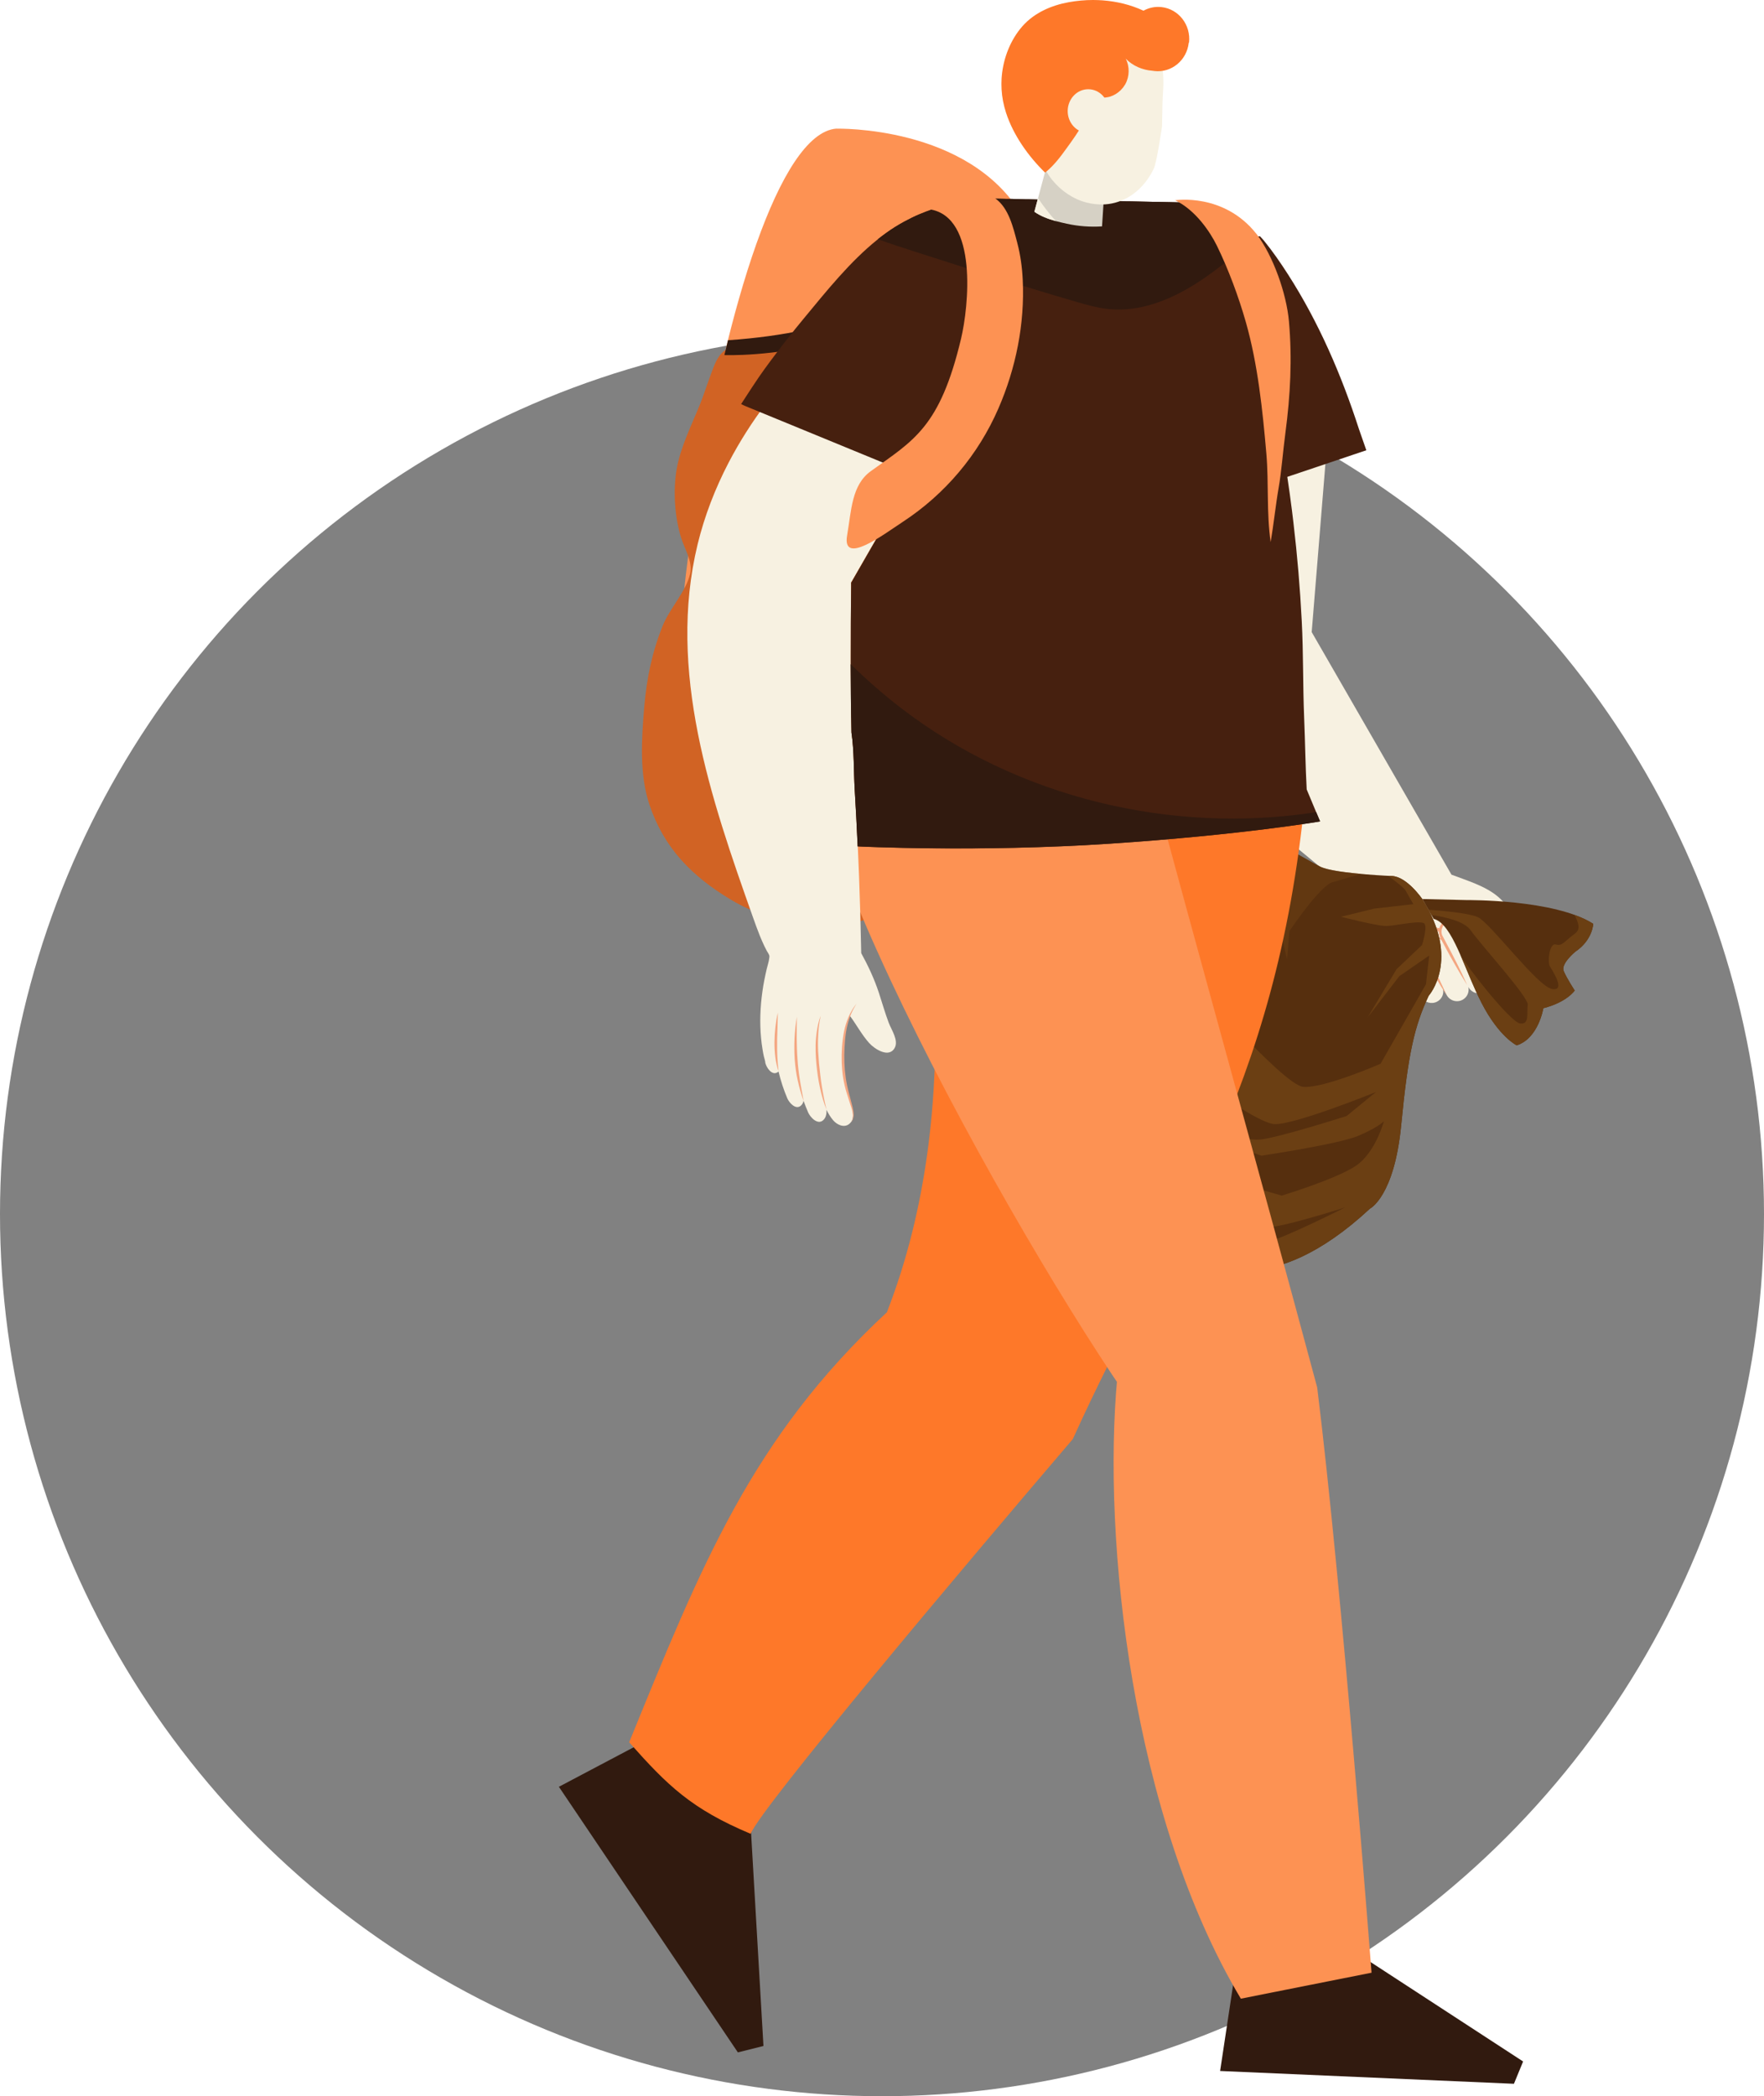
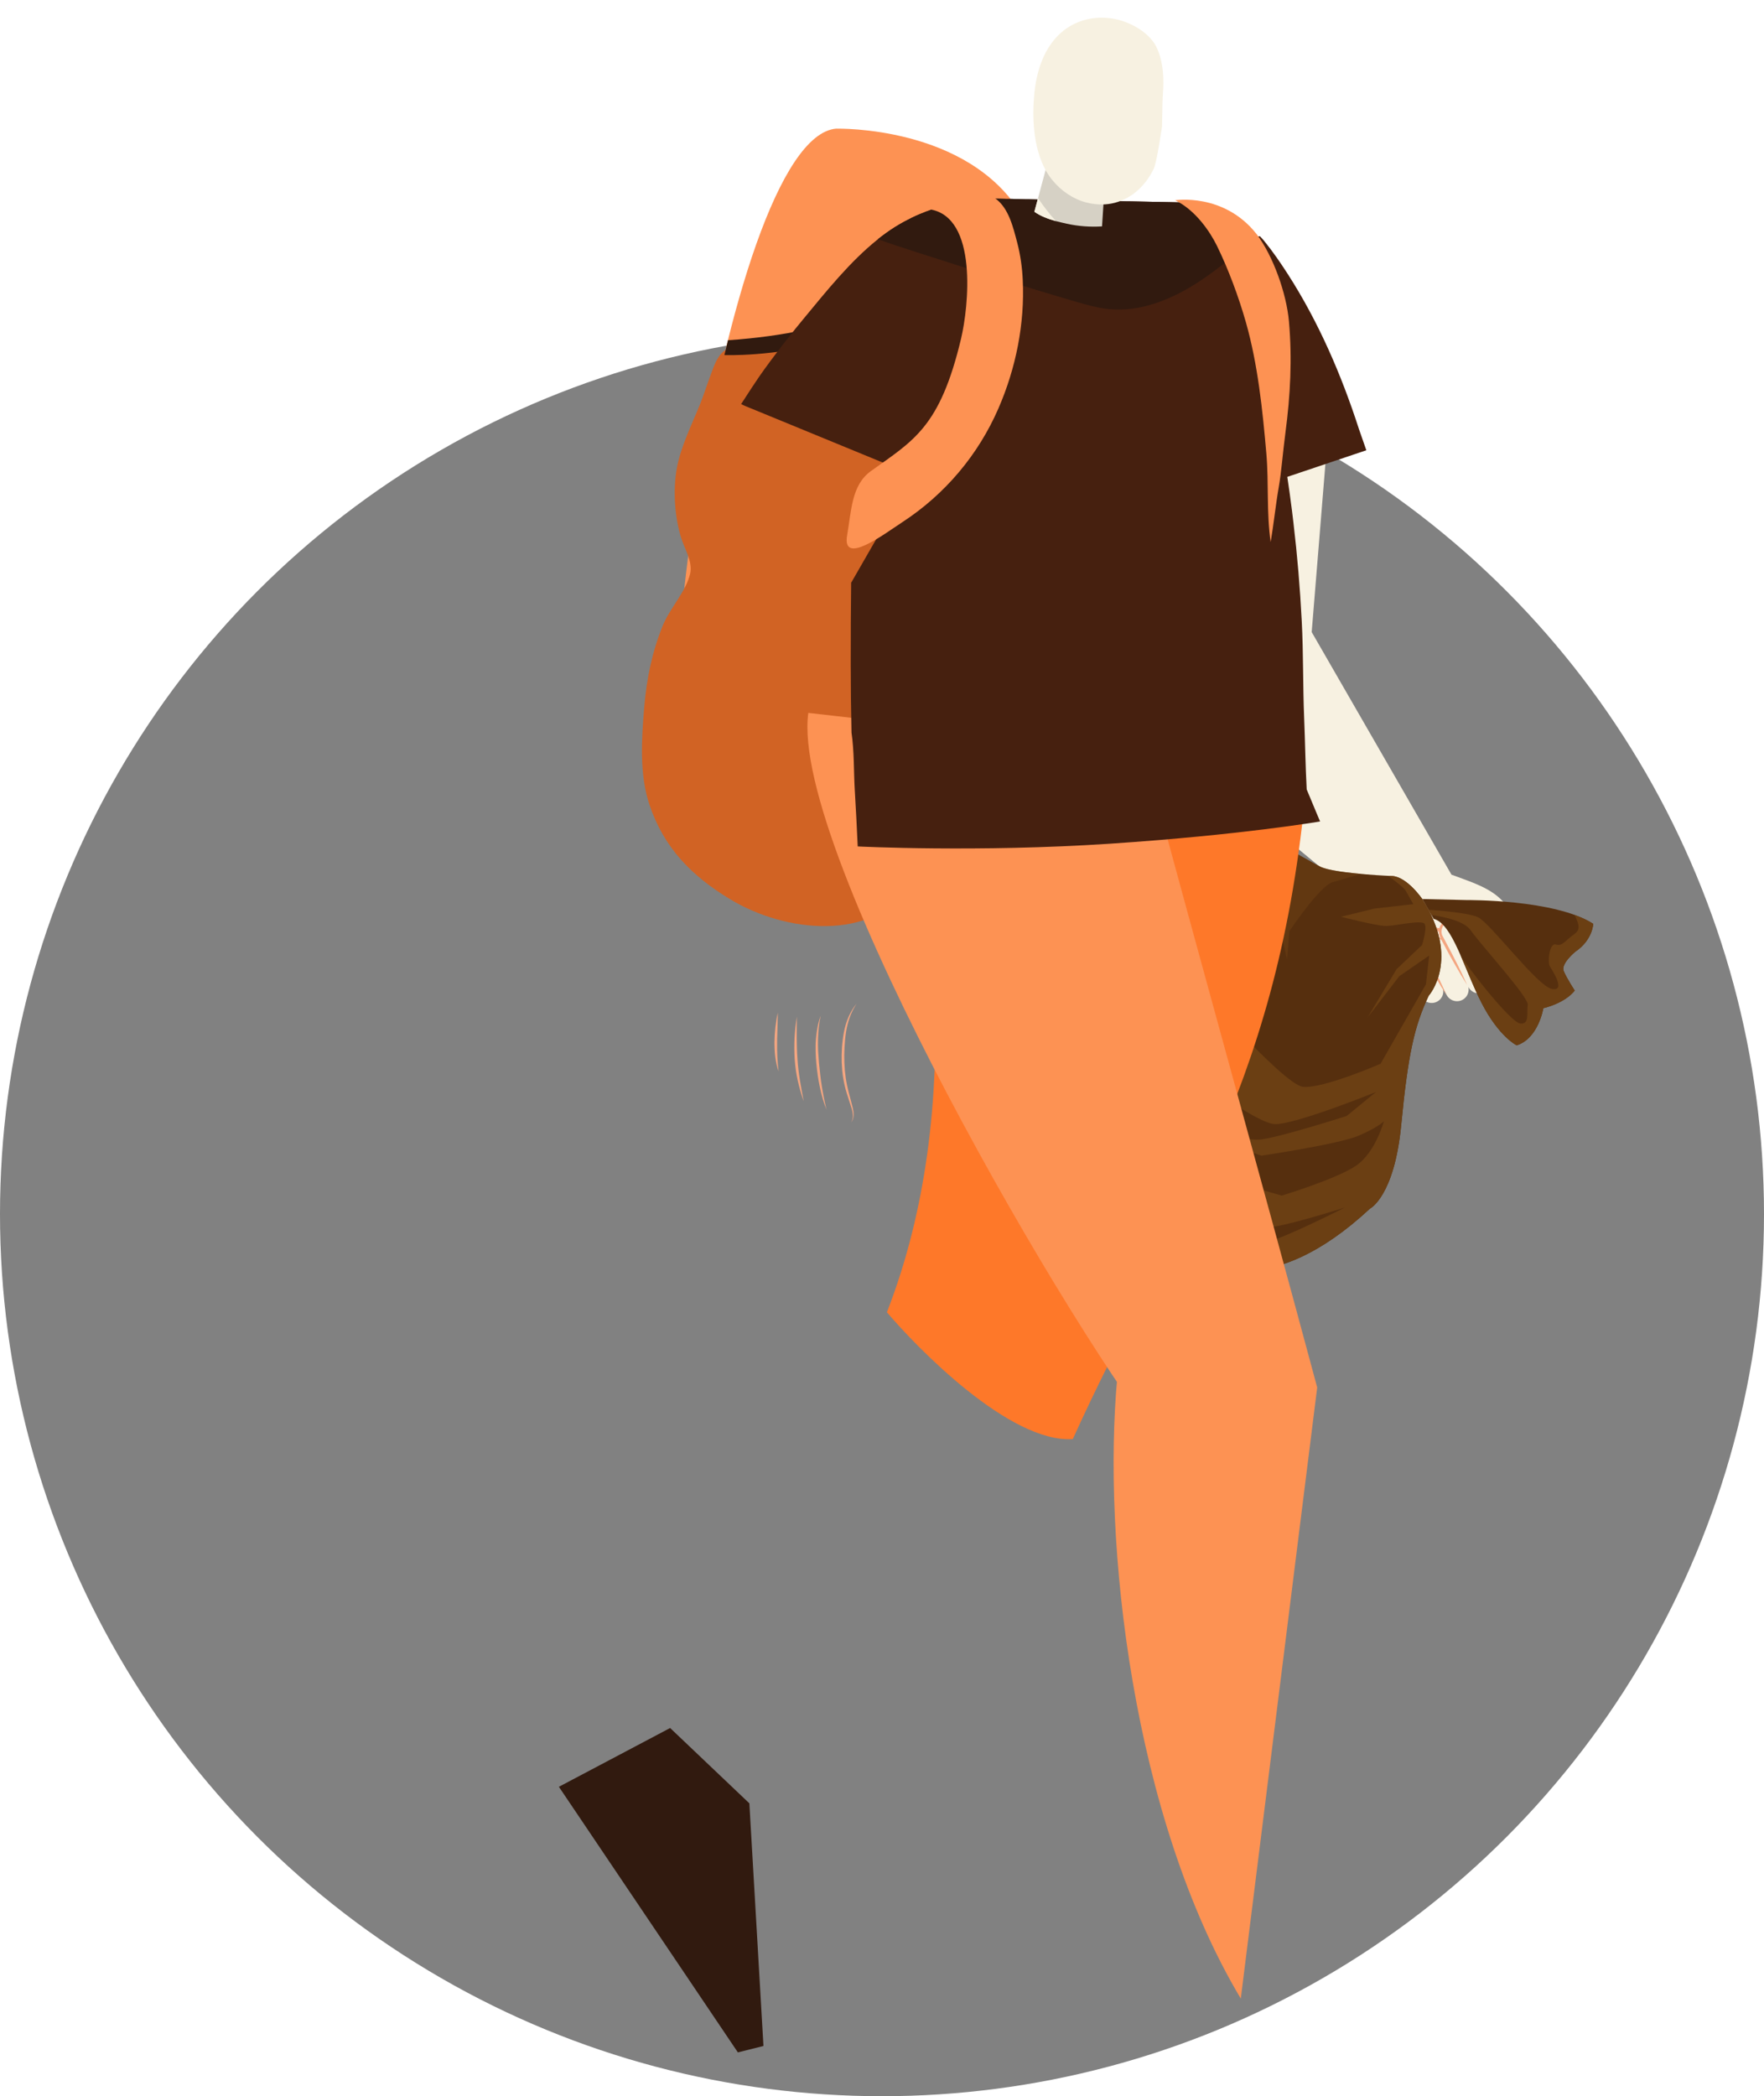
<svg xmlns="http://www.w3.org/2000/svg" width="303" height="360" viewBox="0 0 303 360" fill="none">
  <circle cx="151.5" cy="208.5" r="151.5" fill="#818181" />
  <path d="M263.16 161.603C262.348 160.744 261.368 160.055 260.786 159.004C260.181 157.915 259.575 156.803 258.885 155.751C257.178 153.164 254.114 151.979 251.33 150.952C250.664 150.71 249.998 150.456 249.319 150.214L225.308 108.553L226.87 89.415L228.771 66.034C228.686 65.998 228.59 65.961 228.505 65.925C223.952 65.647 219.629 64.136 215.815 61.44C214.362 60.412 214.41 58.913 215.185 57.813L207.533 56.338L196.175 86.296L194.698 106.849C194.54 109.097 194.637 111.322 195 113.498C196.102 120.292 199.638 126.543 205.063 131.016L238.131 158.278C238.204 159.221 238.18 160.164 238.373 161.107C238.591 162.219 239.112 162.969 239.633 163.948C240.093 164.807 240.71 165.641 241.328 166.39C241.34 166.402 241.352 166.427 241.364 166.439C241.57 166.681 241.776 166.922 241.994 167.14L244.149 171.19C244.149 171.19 244.185 171.25 244.198 171.275C244.198 171.275 244.198 171.287 244.21 171.299C244.755 172.193 245.917 172.52 246.861 172.012C247.467 171.686 247.842 171.093 247.903 170.465C247.903 170.368 247.915 170.259 247.903 170.162C247.903 170.078 247.891 169.993 247.879 169.908C247.854 169.788 247.83 169.667 247.782 169.546L248.278 170.477L248.496 170.888C249.017 171.855 250.228 172.23 251.208 171.71C251.911 171.335 252.298 170.598 252.262 169.848C252.262 169.8 252.262 169.751 252.25 169.703C252.25 169.618 252.226 169.546 252.201 169.461L252.25 169.546C252.25 169.546 252.298 169.63 252.322 169.679C252.879 170.549 254.03 170.864 254.95 170.368C255.652 169.993 256.04 169.256 256.003 168.506C255.991 168.228 255.919 167.962 255.785 167.696C256.355 168.53 257.481 168.832 258.389 168.349C259.273 167.889 259.66 166.838 259.333 165.931C259.297 165.484 259.091 164.722 258.825 163.864C258.752 163.622 258.667 163.38 258.583 163.126C259.624 163.573 260.702 163.888 261.864 163.936C262.239 163.948 262.639 163.936 262.99 163.791C263.341 163.646 263.656 163.356 263.729 162.981C263.826 162.473 263.499 161.99 263.147 161.615L263.16 161.603Z" fill="#F7F1E1" />
  <path d="M242.405 163.078C242.925 162.872 243.531 162.884 244.027 163.09C244.136 163.138 244.245 163.187 244.342 163.259C244.281 162.655 244.475 162.038 244.863 161.591C245.274 161.119 245.904 160.841 246.509 160.865C246.848 160.865 247.187 160.974 247.478 161.144C247.442 161.071 247.405 160.998 247.357 160.914C247.224 160.624 247.151 160.309 247.151 159.983L246.388 159.802L245.383 159.511C245.056 159.403 244.717 159.294 244.39 159.185C243.083 158.713 241.811 158.133 240.637 157.408C241.932 157.903 243.228 158.363 244.536 158.75C244.863 158.834 245.202 158.931 245.529 159.016L246.521 159.258L247.236 159.415C247.26 159.306 247.296 159.197 247.345 159.1C247.817 158.049 249.222 157.517 250.263 158.061C250.566 158.218 250.832 158.448 251.026 158.726C251.038 158.75 251.062 158.786 251.074 158.81C251.074 158.641 251.111 158.484 251.147 158.315C251.22 158.073 251.316 157.855 251.462 157.662C251.595 157.48 251.704 157.311 251.886 157.166C252.055 157.033 252.237 156.924 252.43 156.84C253.048 156.586 253.787 156.61 254.368 156.936C254.586 157.057 254.755 157.214 254.937 157.384C255.082 157.529 255.179 157.698 255.264 157.879L255.53 158.423L256.063 159.499C256.172 159.729 256.281 159.947 256.39 160.176C256.39 160.188 256.402 160.213 256.414 160.225C256.463 160.321 256.499 160.406 256.547 160.503C256.741 160.769 256.947 161.023 257.141 161.289H257.153C257.601 161.881 258.049 162.449 258.521 163.017C258.521 163.03 258.545 163.042 258.557 163.054C258.654 163.332 258.739 163.61 258.824 163.876C258.4 163.404 257.988 162.933 257.613 162.425C257.407 162.147 257.213 161.845 257.032 161.542C257.056 161.591 257.08 161.639 257.092 161.688C256.802 161.216 256.511 160.745 256.233 160.273C256.22 160.249 256.196 160.213 256.184 160.188C256.075 159.995 255.966 159.802 255.845 159.62L255.24 158.581L254.937 158.049C254.465 157.275 253.508 156.876 252.648 157.239C252.636 157.239 252.624 157.251 252.612 157.251C252.358 157.372 252.128 157.541 251.958 157.758C251.91 157.819 251.873 157.879 251.825 157.94C251.728 158.085 251.668 158.254 251.619 158.423C251.571 158.593 251.559 158.774 251.571 158.943C251.571 159.112 251.607 159.294 251.668 159.463C251.692 159.548 251.74 159.62 251.777 159.705L251.922 159.971L251.97 160.068L252.237 160.575L252.479 161.035C252.842 161.748 253.218 162.461 253.581 163.175C254.307 164.613 255.01 166.052 255.676 167.515C254.828 166.149 254.017 164.758 253.23 163.356C252.83 162.655 252.443 161.954 252.055 161.252L251.68 160.563L251.486 160.201L251.389 160.019L251.341 159.935C251.292 159.838 251.232 159.741 251.207 159.632C251.135 159.427 251.086 159.209 251.074 159.004C251.074 159.004 251.074 159.004 251.062 158.992L250.99 158.895L250.917 158.81C250.711 158.568 250.457 158.387 250.166 158.278C249.597 158.036 248.931 158.109 248.447 158.435C248.059 158.677 247.781 159.076 247.672 159.511C247.635 159.632 247.623 159.765 247.611 159.898C247.611 159.971 247.611 160.031 247.611 160.104C247.623 160.309 247.672 160.527 247.769 160.708C247.926 160.998 248.071 161.289 248.229 161.567C248.895 162.824 249.561 164.081 250.19 165.339C250.832 166.608 251.45 167.89 252.019 169.183C251.268 167.974 250.542 166.765 249.839 165.532C249.137 164.299 248.447 163.054 247.793 161.796L247.769 161.748L247.599 161.434C247.502 161.373 247.393 161.325 247.284 161.289C247.03 161.204 246.752 161.156 246.497 161.18C245.964 161.216 245.468 161.482 245.153 161.881C244.838 162.28 244.705 162.812 244.79 163.308C244.814 163.428 244.838 163.549 244.887 163.67C244.911 163.731 244.935 163.791 244.972 163.84L245.068 164.021C245.202 164.275 245.347 164.517 245.468 164.77C246.001 165.774 246.521 166.789 247.03 167.805C247.539 168.833 248.023 169.86 248.471 170.912C247.841 169.957 247.26 168.978 246.691 167.986C246.122 167.007 245.577 166.004 245.032 165C244.899 164.746 244.766 164.492 244.633 164.251L244.536 164.057C244.499 163.985 244.463 163.912 244.439 163.84C244.402 163.743 244.366 163.634 244.342 163.525C244.209 163.453 244.063 163.392 243.906 163.344C243.434 163.211 242.937 163.259 242.514 163.453C242.296 163.549 242.114 163.694 241.957 163.864C241.799 164.033 241.666 164.226 241.581 164.432C241.4 164.855 241.375 165.339 241.521 165.762C241.557 165.871 241.593 165.967 241.654 166.076L241.835 166.427L242.199 167.104C242.429 167.563 242.671 168.023 242.889 168.482C243.337 169.413 243.785 170.344 244.172 171.299C243.591 170.44 243.058 169.558 242.55 168.663C242.283 168.216 242.041 167.769 241.787 167.321L241.424 166.644L241.242 166.306C241.169 166.185 241.109 166.052 241.061 165.919C240.879 165.375 240.915 164.758 241.157 164.238C241.4 163.719 241.835 163.295 242.368 163.09L242.405 163.078Z" fill="#F4A681" />
  <path d="M251.971 154.579C251.971 154.579 267.058 154.422 273.67 158.653C273.67 158.653 273.573 161.434 270.606 163.428C270.606 163.428 268.063 165.496 268.596 166.765C269.129 168.035 270.485 170.102 270.485 170.102C270.485 170.102 269.214 172.085 265.097 173.149C265.097 173.149 264.261 178.347 260.52 179.52C260.52 179.52 257.492 178.081 254.49 172.242C251.475 166.39 249.501 158.593 246.256 157.807L244.318 154.397L251.971 154.579Z" fill="#562F0E" />
  <path d="M250.832 163.96C251.982 166.572 253.133 169.606 254.489 172.254C257.504 178.105 260.519 179.532 260.519 179.532C264.26 178.359 265.096 173.16 265.096 173.16C269.213 172.084 270.484 170.114 270.484 170.114C270.484 170.114 269.128 168.046 268.595 166.777C268.063 165.508 270.605 163.44 270.605 163.44C273.572 161.446 273.669 158.665 273.669 158.665C272.749 158.072 271.647 157.565 270.46 157.142C271.053 158.411 271.635 159.535 270.484 160.37C268.571 161.772 268.365 162.522 267.239 162.207C266.113 161.893 265.798 165.23 266.21 165.943C266.622 166.656 269.068 170.307 266.561 169.836C264.055 169.364 255.99 158.508 253.859 157.516C252.406 156.839 248.011 156.428 245.371 156.235L245.892 157.154C248.144 157.456 251.51 158.181 252.624 159.777C254.356 162.256 262.65 171.311 262.42 172.58C262.202 173.862 262.807 176.038 261.076 175.76C259.344 175.482 251.522 165.435 250.844 163.96H250.832Z" fill="#6B3F13" />
  <path d="M244.318 154.409C244.318 154.409 241.69 150.553 239.099 150.444C236.52 150.335 229 149.876 226.857 148.884C224.714 147.893 208.355 137.967 204.202 138.427C200.049 138.886 182.358 141.05 178.713 144.06C175.069 147.071 174.451 158.749 174.451 158.749L207.435 216.768C207.435 216.768 217.994 223.695 235.309 207.58C235.309 207.58 239.498 205.524 240.685 193.205C241.872 180.886 242.974 176.171 245.407 171.008C245.407 171.008 250.953 164.818 244.293 154.421L244.318 154.409Z" fill="#562F0E" />
  <path d="M217.605 210.772C219.991 210.893 231.009 207.374 231.009 207.374C231.009 207.374 220.402 212.754 217.569 213.311C217.569 213.311 209.347 212.827 205.073 212.597L207.434 216.756C207.434 216.756 217.993 223.683 235.308 207.568C235.308 207.568 239.498 205.513 240.684 193.193C241.871 180.874 242.973 176.159 245.407 170.997C245.407 170.997 250.952 164.807 244.293 154.41C244.293 154.41 241.665 150.553 239.074 150.444C238.892 150.444 238.674 150.432 238.432 150.42C239.691 151.327 241.156 152.451 241.459 152.983L242.767 155.28L236.059 156.042L230.344 157.444C230.344 157.444 236.495 159.028 238.081 159.028C239.655 159.028 244.268 157.891 244.716 158.689C245.164 159.487 244.256 162.304 244.256 162.304L239.885 166.451L234.921 174.72L240.357 167.648L245.491 164.105L244.934 169.038L237.136 182.687C237.136 182.687 227.377 186.955 223.841 186.653C220.306 186.35 203.039 166.33 202.276 165.725C201.501 165.109 201.44 170.187 201.913 172.858C202.385 175.53 203.148 183.521 203.148 183.521C203.148 183.521 215.571 192.806 218.865 193.048C222.146 193.29 236.337 187.547 236.337 187.547L231.312 191.658C231.312 191.658 219.397 195.466 216.382 195.708C213.367 195.95 205.824 193.411 205.824 193.411C205.824 193.411 212.604 197.219 216.685 198.476C216.685 198.476 229.859 196.506 233.25 195.091C236.64 193.677 237.705 192.565 237.705 192.565C237.705 192.565 236.301 197.848 232.983 200.157C229.665 202.454 220.16 205.331 220.16 205.331C220.16 205.331 207.7 201.898 205.061 199.831C202.409 197.763 192.601 179.399 192.153 178.601C191.705 177.803 186.268 160.116 187.249 157.033C188.23 153.95 190.555 145.088 190.555 145.088C190.555 145.088 183.798 152.064 183.035 156.271C182.272 160.479 187.201 179.508 187.201 179.508C187.201 179.508 198.304 200.701 198.849 201.656L202.276 207.677C206.09 208.535 215.692 210.675 217.581 210.76L217.605 210.772Z" fill="#6B3F13" />
  <path opacity="0.6" d="M181.898 142.513C180.493 142.997 179.379 143.505 178.725 144.049C175.08 147.059 174.463 158.738 174.463 158.738L176.945 163.102C176.764 162.788 178.543 148.352 178.543 148.352L181.898 142.513Z" fill="#6B3F13" />
  <path opacity="0.6" d="M192.504 142.961C192.225 143.952 192.843 150.952 192.843 150.952L194.405 144.822L200.701 141.256C201.912 140.567 207.446 142.259 207.446 142.259C207.446 142.259 203.813 143.263 203.595 146.334C203.365 149.404 203.571 158.726 203.571 158.726L206.865 148.256C206.865 148.256 212.798 144.266 214.541 144.75C216.285 145.233 221.516 149.61 221.516 149.61C221.516 149.61 219.93 156.803 219.833 158.121C219.736 159.439 221.08 164.758 221.08 164.758L221.48 159.91C221.48 159.91 226.71 152.112 228.89 151.508C230.016 151.194 232.062 150.589 233.77 150.081C230.997 149.828 228.079 149.441 226.868 148.872C224.725 147.881 208.366 137.955 204.213 138.415C202.723 138.584 199.503 138.959 195.809 139.527C194.223 140.942 192.637 142.465 192.504 142.961Z" fill="#6B3F13" />
  <path d="M115.107 296.766L96 306.861L126.744 352.475L131.139 351.375L128.717 309.702L115.107 296.766Z" fill="#311A0F" />
-   <path d="M212.533 336.094L209.578 355.667L260.047 357.867L261.621 354.035L229.509 333.107L212.533 336.094Z" fill="#311A0F" />
  <path d="M143.672 22.1C143.672 22.1 166.4 21.483 175.578 37.055C175.578 37.055 155.478 93.151 158.13 143.166C158.13 143.166 138.937 152.983 120.629 147.736C107.479 143.964 124.032 23.66 143.66 22.088L143.672 22.1Z" fill="#FD9253" />
  <path d="M169.838 37.2C164.668 47.646 154.678 54.162 143.671 57.172C139.615 58.285 135.437 58.962 131.236 59.252C129.892 59.349 128.548 59.373 127.204 59.397C123.498 59.469 122.929 62.093 121.694 65.418C121.198 66.76 120.774 68.126 120.229 69.456C118.825 72.925 116.875 76.83 116.233 80.542C115.592 84.29 115.882 88.739 116.984 92.317C117.589 94.276 119.006 96.464 118.558 98.483C117.856 101.578 115.035 104.479 113.824 107.478C112.007 111.999 111.075 116.533 110.663 121.381C110.203 126.833 109.792 132.951 111.559 138.21C114.054 145.645 118.849 150.481 125.496 154.482C134.844 160.104 149.701 161.905 156.882 151.871C158.65 149.405 161.132 145.076 160.478 141.861C159.824 138.645 158.492 135.477 157.996 132.249C157.366 128.211 158.105 123.569 158.383 119.507C158.964 110.971 159.994 102.46 161.374 94.01C163.638 80.07 166.799 66.276 170.673 52.699C172.102 47.694 173.616 42.689 175.323 37.768L169.838 37.2Z" fill="#D16324" />
  <path d="M124.418 60.98C124.418 60.98 157.85 62.346 171.302 37.792L175.02 38.651L175.577 37.055L169.256 34.504C169.256 34.504 164.534 55.77 125.048 58.429L124.43 60.98H124.418Z" fill="#311A0F" />
  <path d="M212.606 128.392C196.901 126.845 179.417 123.411 165.032 123.254C160.806 123.206 157.04 124.56 152.826 124.959C160.091 148.546 166.242 189.663 152.342 225.364C157.464 231.421 173.423 247.851 184.272 247.149C200.607 211.025 219.23 188.152 224.182 136.758C219.896 134.534 215.948 131.826 212.606 128.392Z" fill="#FE7829" />
-   <path d="M108.072 299.22C120.423 268.947 129.093 246.98 152.329 225.376C163.312 230.018 173.277 242.519 184.259 247.162C165.661 268.923 130.74 310.391 128.935 314.936C118.74 310.657 114.647 306.631 108.072 299.22Z" fill="#FE7829" />
  <path d="M196.477 129.021C206.443 166.076 216.299 201.221 226.252 238.276L200.158 248.733C185.229 230.961 135.583 146.152 138.841 122.432L196.465 129.009L196.477 129.021Z" fill="#FD9253" />
-   <path d="M213.139 343.251C194.492 312.083 189.285 264.655 191.925 236.45C203.791 237.103 214.398 237.635 226.253 238.288C230.539 272.913 235.588 338.789 235.588 338.789L213.127 343.251H213.139Z" fill="#FD9253" />
+   <path d="M213.139 343.251C194.492 312.083 189.285 264.655 191.925 236.45C203.791 237.103 214.398 237.635 226.253 238.288L213.127 343.251H213.139Z" fill="#FD9253" />
  <path d="M132.629 53.823C132.629 53.823 132.748 53.847 132.808 53.859L132.629 53.823Z" fill="#D85C49" />
-   <path d="M130.727 172.29C130.497 174.938 130.545 177.61 130.981 180.221C131.042 180.62 131.114 181.007 131.199 181.394C131.284 181.768 131.441 182.179 131.466 182.566C131.659 183.34 132.579 184.779 133.56 184.15C133.621 184.114 133.669 184.065 133.73 184.029C134.105 185.601 134.602 187.148 135.243 188.647C135.558 189.373 136.672 190.654 137.556 189.893C137.823 189.663 137.956 189.373 138.028 189.058C138.271 189.723 138.525 190.388 138.803 191.029C139.154 191.839 140.414 193.254 141.382 192.395C141.891 191.948 141.988 191.283 141.976 190.606C142.266 191.223 142.63 191.815 143.078 192.359C143.695 193.109 144.918 193.761 145.838 193.048C145.972 192.939 146.081 192.83 146.177 192.71C146.19 192.697 146.202 192.673 146.214 192.661C146.71 191.948 146.541 190.993 146.323 190.183C145.996 188.95 145.572 187.741 145.293 186.508C144.676 183.799 144.64 180.862 144.991 178.093C145.148 176.836 145.439 175.578 145.947 174.406C145.972 174.442 145.996 174.466 146.02 174.503C147.134 176.014 148.054 177.743 149.289 179.121C150.173 180.112 152.668 181.793 153.673 179.979C154.399 178.673 153.104 176.848 152.656 175.651C152.014 173.946 151.517 172.181 150.948 170.452C150.173 168.107 149.12 165.858 147.933 163.694C147.848 159.306 147.727 154.905 147.558 150.529C147.364 145.536 147.122 140.543 146.819 135.562C146.625 132.418 146.734 128.997 146.262 125.781C146.081 117.173 146.117 108.565 146.202 99.97H146.238C147.122 98.434 148.006 96.887 148.902 95.339C149.108 94.977 149.314 94.614 149.531 94.251C154.302 85.933 159.291 77.761 164.498 69.709C165.321 68.428 170.964 60.34 175.286 53.944C173.991 53.352 172.695 52.771 171.387 52.215C166.641 50.184 161.894 48.165 157.172 46.074C150.876 50.196 144.906 54.815 139.566 60.134C133.851 65.816 128.862 72.332 125.145 79.465C122.832 83.915 121.016 88.605 119.829 93.477C114.562 115.227 122.081 137.109 129.31 157.456C129.698 158.544 130.085 159.644 130.521 160.72C130.763 161.313 131.017 161.893 131.284 162.461C131.429 162.751 131.562 163.029 131.72 163.32C131.841 163.537 132.035 163.791 132.119 164.033C132.119 164.057 132.131 164.081 132.144 164.105C132.18 164.25 132.144 164.42 132.131 164.553C132.059 165.169 131.853 165.762 131.708 166.366C131.55 167.019 131.417 167.672 131.284 168.325C131.03 169.63 130.848 170.96 130.727 172.278V172.29Z" fill="#F7F1E1" />
  <path d="M147.098 172.399C146.844 172.75 146.565 173.1 146.347 173.487C146.117 173.862 145.924 174.261 145.742 174.672C145.391 175.482 145.136 176.34 144.967 177.211C144.64 178.952 144.519 180.717 144.579 182.494C144.616 183.376 144.688 184.259 144.834 185.141C144.979 186.012 145.173 186.882 145.439 187.729C145.693 188.575 145.984 189.397 146.238 190.231C146.372 190.642 146.468 191.065 146.493 191.501C146.517 191.924 146.444 192.371 146.202 192.746C146.347 192.577 146.456 192.383 146.517 192.166C146.589 191.948 146.614 191.73 146.626 191.501C146.638 191.053 146.553 190.606 146.456 190.183C146.25 189.325 146.008 188.478 145.79 187.632C145.342 185.951 145.1 184.223 145.04 182.482C145.003 181.611 145.015 180.741 145.064 179.87C145.112 179 145.185 178.129 145.318 177.271C145.451 176.413 145.657 175.566 145.948 174.756C146.093 174.345 146.263 173.946 146.456 173.56C146.553 173.366 146.65 173.173 146.771 172.979L147.098 172.411V172.399Z" fill="#F4A681" />
  <path d="M141.987 190.63C141.66 189.3 141.394 187.958 141.176 186.616C141.067 185.939 140.97 185.274 140.897 184.597C140.813 183.92 140.74 183.243 140.679 182.566C140.619 181.889 140.57 181.212 140.534 180.535C140.498 179.858 140.498 179.181 140.51 178.504C140.546 177.15 140.667 175.796 140.97 174.454C140.486 175.736 140.256 177.114 140.147 178.492C140.086 179.181 140.086 179.87 140.098 180.559C140.11 181.249 140.159 181.938 140.219 182.627C140.352 183.993 140.534 185.359 140.825 186.701C141.103 188.043 141.478 189.373 141.999 190.642L141.987 190.63Z" fill="#F4A681" />
  <path d="M138.04 189.083C137.822 187.886 137.592 186.689 137.398 185.492C137.205 184.295 137.059 183.098 136.987 181.889C136.938 181.285 136.914 180.68 136.89 180.076C136.866 179.471 136.866 178.867 136.854 178.262C136.854 177.658 136.854 177.053 136.854 176.437C136.854 175.832 136.878 175.216 136.878 174.611C136.781 175.216 136.696 175.82 136.624 176.425C136.563 177.029 136.515 177.646 136.478 178.25C136.418 179.471 136.43 180.692 136.502 181.914C136.551 182.53 136.611 183.135 136.696 183.739C136.781 184.344 136.89 184.948 137.023 185.553C137.289 186.749 137.616 187.922 138.028 189.071L138.04 189.083Z" fill="#F4A681" />
  <path d="M133.742 184.041C133.645 183.195 133.56 182.361 133.524 181.515C133.512 181.091 133.487 180.668 133.487 180.257C133.487 179.834 133.487 179.411 133.487 179C133.487 178.577 133.487 178.154 133.512 177.731L133.548 176.461C133.572 175.615 133.596 174.769 133.609 173.91C133.415 174.744 133.282 175.579 133.185 176.437C133.088 177.283 133.039 178.129 133.027 178.988C133.027 179.846 133.064 180.705 133.173 181.551C133.282 182.397 133.463 183.243 133.754 184.041H133.742Z" fill="#F4A681" />
  <path d="M234.692 77.326L233.42 73.675C230.405 64.354 226.494 55.31 221.239 47.126C219.992 45.191 218.648 43.221 217.158 41.395C217.134 41.371 217.122 41.347 217.098 41.323C216.88 41.057 216.65 40.815 216.42 40.573C215.366 40.706 214.325 40.525 213.272 40.174C212 39.751 210.717 39.316 209.554 38.651C208.61 38.24 207.835 37.623 207.217 36.813C206.975 36.378 206.721 35.955 206.479 35.52C206.37 35.29 206.297 35.06 206.237 34.819H205.425L204.965 34.794L202.713 34.746H202.253L201.865 34.734L198.378 34.661H197.906L194.164 34.577H193.692L190.968 34.516H190.495L190.023 34.492L188.546 34.468L186.524 34.432H186.015L181.196 34.323H180.736L176.643 34.226H176.183L173.919 34.166H173.87H173.713H173.071L171.424 34.129H170.964L169.85 34.105H169.293L168.773 34.081C168.361 34.117 167.961 34.178 167.55 34.226C167.392 34.25 167.223 34.262 167.065 34.299C166.424 34.383 165.794 34.492 165.152 34.625C164.813 34.685 164.474 34.758 164.147 34.831C162.888 35.109 161.641 35.447 160.43 35.858C160.285 35.907 160.139 35.955 159.994 36.003C159.376 36.221 158.771 36.451 158.166 36.705C158.093 36.729 158.02 36.765 157.948 36.789C157.064 37.164 156.204 37.587 155.356 38.047C154.291 38.627 153.249 39.267 152.244 39.993C151.76 40.343 151.276 40.706 150.804 41.081C145.996 44.913 141.904 50.064 138.029 54.742C136.055 57.124 134.154 59.554 132.314 62.032C130.788 64.1 130.255 64.825 127.301 69.395C127.773 69.649 128.282 69.842 128.778 70.048C129.359 70.29 129.94 70.519 130.522 70.761C136.346 73.155 142.17 75.549 147.994 77.942C150.997 79.176 154.012 80.409 157.015 81.654C154.46 85.825 151.966 90.044 149.532 94.288C148.43 96.198 147.328 98.108 146.239 100.018H146.202C146.154 104.697 146.118 109.4 146.13 114.103C146.13 118.008 146.178 121.913 146.263 125.818C146.735 129.033 146.638 132.467 146.82 135.598C147.014 138.85 147.183 142.115 147.328 145.367C147.328 145.367 167.998 146.406 190.677 144.895C213.369 143.384 226.748 141.075 226.748 141.075L226.082 139.491L224.448 135.574C224.23 131.476 224.181 127.389 224.012 123.291C223.782 117.754 223.891 112.205 223.6 106.668C223.31 101.022 222.837 95.376 222.171 89.766C222.087 89.065 222.002 88.364 221.917 87.663C221.675 85.74 221.409 83.818 221.118 81.896L232.512 78.063L234.692 77.326Z" fill="#46200F" />
  <path d="M210.293 39.098C210.123 38.917 209.953 38.736 209.784 38.554C209.784 38.554 209.76 38.542 209.748 38.53C209.687 38.494 209.627 38.458 209.554 38.433C207.919 37.72 206.854 36.378 206.381 34.831L205.413 34.806H204.953L202.7 34.746H202.24L201.853 34.734L198.366 34.661H197.893L194.152 34.577H193.68L190.955 34.516H190.483L190.011 34.492L188.533 34.468L186.511 34.432H186.003L181.184 34.323H180.723L176.631 34.226H176.171L173.906 34.166H173.858H173.7H173.059L171.412 34.129H170.952L169.838 34.105H169.281L168.76 34.081C168.348 34.117 167.949 34.178 167.537 34.226C167.38 34.25 167.21 34.262 167.053 34.299C166.411 34.383 165.781 34.492 165.14 34.625C164.801 34.685 164.462 34.758 164.135 34.831C162.875 35.109 161.628 35.447 160.417 35.858C160.272 35.907 160.127 35.955 159.981 36.003C159.364 36.221 158.758 36.451 158.153 36.705C158.08 36.729 158.008 36.765 157.935 36.789C157.051 37.164 156.191 37.587 155.344 38.047C154.278 38.627 153.237 39.267 152.232 39.993C151.748 40.343 151.263 40.706 150.791 41.081C152.862 41.831 154.968 42.52 157.039 43.185C166.278 46.147 175.505 49.108 184.816 51.817C186.681 52.361 188.57 52.893 190.507 53.086C196.15 53.642 201.708 51.224 206.418 48.057C209.094 46.255 211.576 44.212 214.107 42.217C212.569 41.347 211.54 40.44 210.293 39.123V39.098Z" fill="#311A0F" />
-   <path d="M147.328 145.355C147.328 145.355 167.997 146.394 190.677 144.883C213.368 143.372 226.748 141.063 226.748 141.063L226.082 139.479C201.187 143.348 174.706 136.964 154.738 121.574C151.699 119.241 148.842 116.726 146.117 114.066C146.117 117.971 146.166 121.876 146.25 125.781C146.723 128.997 146.626 132.431 146.807 135.562C147.001 138.814 147.171 142.078 147.316 145.33L147.328 145.355Z" fill="#311A0F" />
  <path d="M212.821 67.545C212.821 67.545 212.737 67.557 212.701 67.569L212.821 67.545Z" fill="#C45544" />
  <path d="M189.853 30.248L189.671 32.981L189.562 34.746L189.538 35.121L189.296 38.88C187.262 39.014 185.216 38.856 183.23 38.421C182.636 38.288 182.007 38.143 181.365 37.974C180.057 37.611 178.737 37.127 177.672 36.366L178.302 34.032L179.476 29.656L179.597 29.197L180.36 26.368L182.007 27.033L187.092 29.1L188.957 29.862L189.853 30.224V30.248Z" fill="#D6D1C5" />
  <path d="M181.365 37.974C180.057 37.611 178.737 37.127 177.672 36.365L178.302 34.032C179.234 35.422 180.251 36.74 181.365 37.974Z" fill="#F7F1E1" />
  <path d="M198.256 28.81C198.183 28.967 198.111 29.124 198.026 29.281C197.796 29.729 197.554 30.152 197.275 30.551C195.556 33.126 192.94 34.879 189.84 35.096C189.744 35.096 189.647 35.108 189.538 35.108C188.593 35.145 187.6 35.036 186.571 34.77C184.307 34.178 182.297 32.787 180.783 30.962C180.335 30.418 179.936 29.813 179.584 29.185C178.507 27.202 177.913 24.869 177.659 22.511C177.429 20.335 177.465 18.122 177.659 16.14C177.998 12.561 179.088 8.922 181.51 6.335C184.452 3.192 188.799 2.333 192.771 3.591C192.783 3.591 192.795 3.591 192.807 3.603C194.974 4.292 197.541 5.876 198.619 8.04C199.346 9.503 199.697 11.243 199.794 12.96C199.854 13.927 199.842 14.883 199.769 15.789C199.673 17.167 199.661 18.558 199.636 19.948C199.636 20.541 199.612 21.133 199.6 21.725C199.6 21.725 198.716 27.782 198.232 28.822L198.256 28.81Z" fill="#F7F1E1" />
-   <path d="M204.189 7.338C203.862 10.361 201.223 12.537 198.292 12.198C198.171 12.186 198.062 12.162 197.953 12.15C196.246 12.029 194.563 11.316 193.364 10.071C194.054 11.413 194.03 13.117 193.304 14.435C193.304 14.471 193.255 14.52 193.231 14.556C192.843 15.209 192.299 15.753 191.669 16.14C191.354 16.333 191.015 16.49 190.664 16.599C190.289 16.708 189.925 16.732 189.55 16.793C189.538 16.793 189.514 16.793 189.501 16.793C189.477 16.793 189.465 16.768 189.453 16.756C189.368 16.66 189.247 16.587 189.138 16.527C188.92 16.406 188.678 16.285 188.436 16.224C188.17 16.164 187.891 16.188 187.613 16.224C187.443 16.248 187.249 16.297 187.116 16.406C186.995 16.502 186.862 16.587 186.729 16.696C186.474 16.913 186.256 17.18 186.111 17.494C185.905 17.941 185.845 18.449 185.857 18.933C185.857 19.646 185.905 20.371 186.147 21.036C186.172 21.109 185.845 21.544 185.796 21.628C185.675 21.822 185.566 22.015 185.445 22.209C185.215 22.584 184.973 22.946 184.731 23.309C184.246 24.034 183.726 24.748 183.217 25.449C182.176 26.9 181.074 28.362 179.694 29.499C179.681 29.511 179.524 29.644 179.512 29.644C176.678 26.887 174.051 23.236 172.792 19.319C172.38 18.026 172.114 16.708 172.041 15.378C172.005 14.737 172.005 14.097 172.041 13.468C172.041 13.323 172.065 13.166 172.077 13.021C172.368 9.901 173.591 6.806 175.637 4.485C177.696 2.164 180.638 0.907 183.593 0.375C184.949 0.133 186.353 0 187.746 0C188.303 0 188.848 0.024 189.405 0.06C191.838 0.242 194.236 0.822 196.415 1.838C197.336 1.33 198.413 1.088 199.539 1.221C202.47 1.56 204.577 4.292 204.238 7.314L204.189 7.338Z" fill="#FE7829" />
  <path d="M190.443 19.114C190.467 17.044 188.91 15.348 186.964 15.325C185.018 15.301 183.421 16.961 183.396 19.03C183.372 21.1 184.929 22.797 186.875 22.82C188.821 22.843 190.418 21.183 190.443 19.114Z" fill="#F7F1E1" />
  <path d="M159.667 35.943C168.058 37.224 166.363 52.783 165.079 58.163C161.459 73.384 156.942 75.633 149.592 80.904C146.274 83.286 146.25 87.65 145.512 91.918C144.567 97.274 151.844 91.737 155.077 89.621C162.343 84.858 168.034 78.111 171.497 70.144C174.5 63.241 176.037 55.6 175.674 48.069C175.577 45.917 175.274 43.765 174.73 41.685C174.039 39.086 173.277 35.701 170.927 34.057C168.808 32.57 165.939 33.295 163.674 34.069C162.439 34.492 161.277 35.084 160.03 35.483L159.667 35.931V35.943Z" fill="#FD9253" />
  <path d="M215.79 40.126C218.709 43.946 220.973 50.426 221.397 55.165C221.978 61.657 221.639 67.932 220.803 74.255C220.343 77.725 220.125 80.953 219.641 83.709C219.157 86.466 218.745 90.262 218.261 93.091C217.522 88.001 217.958 83.044 217.522 77.918C216.88 70.483 216.057 62.552 213.998 55.322C212.751 50.946 210.995 46.219 209.022 42.193C207.896 39.896 205.389 36.088 201.854 34.395C201.854 34.395 210.184 33.065 215.79 40.138V40.126Z" fill="#FD9253" />
</svg>